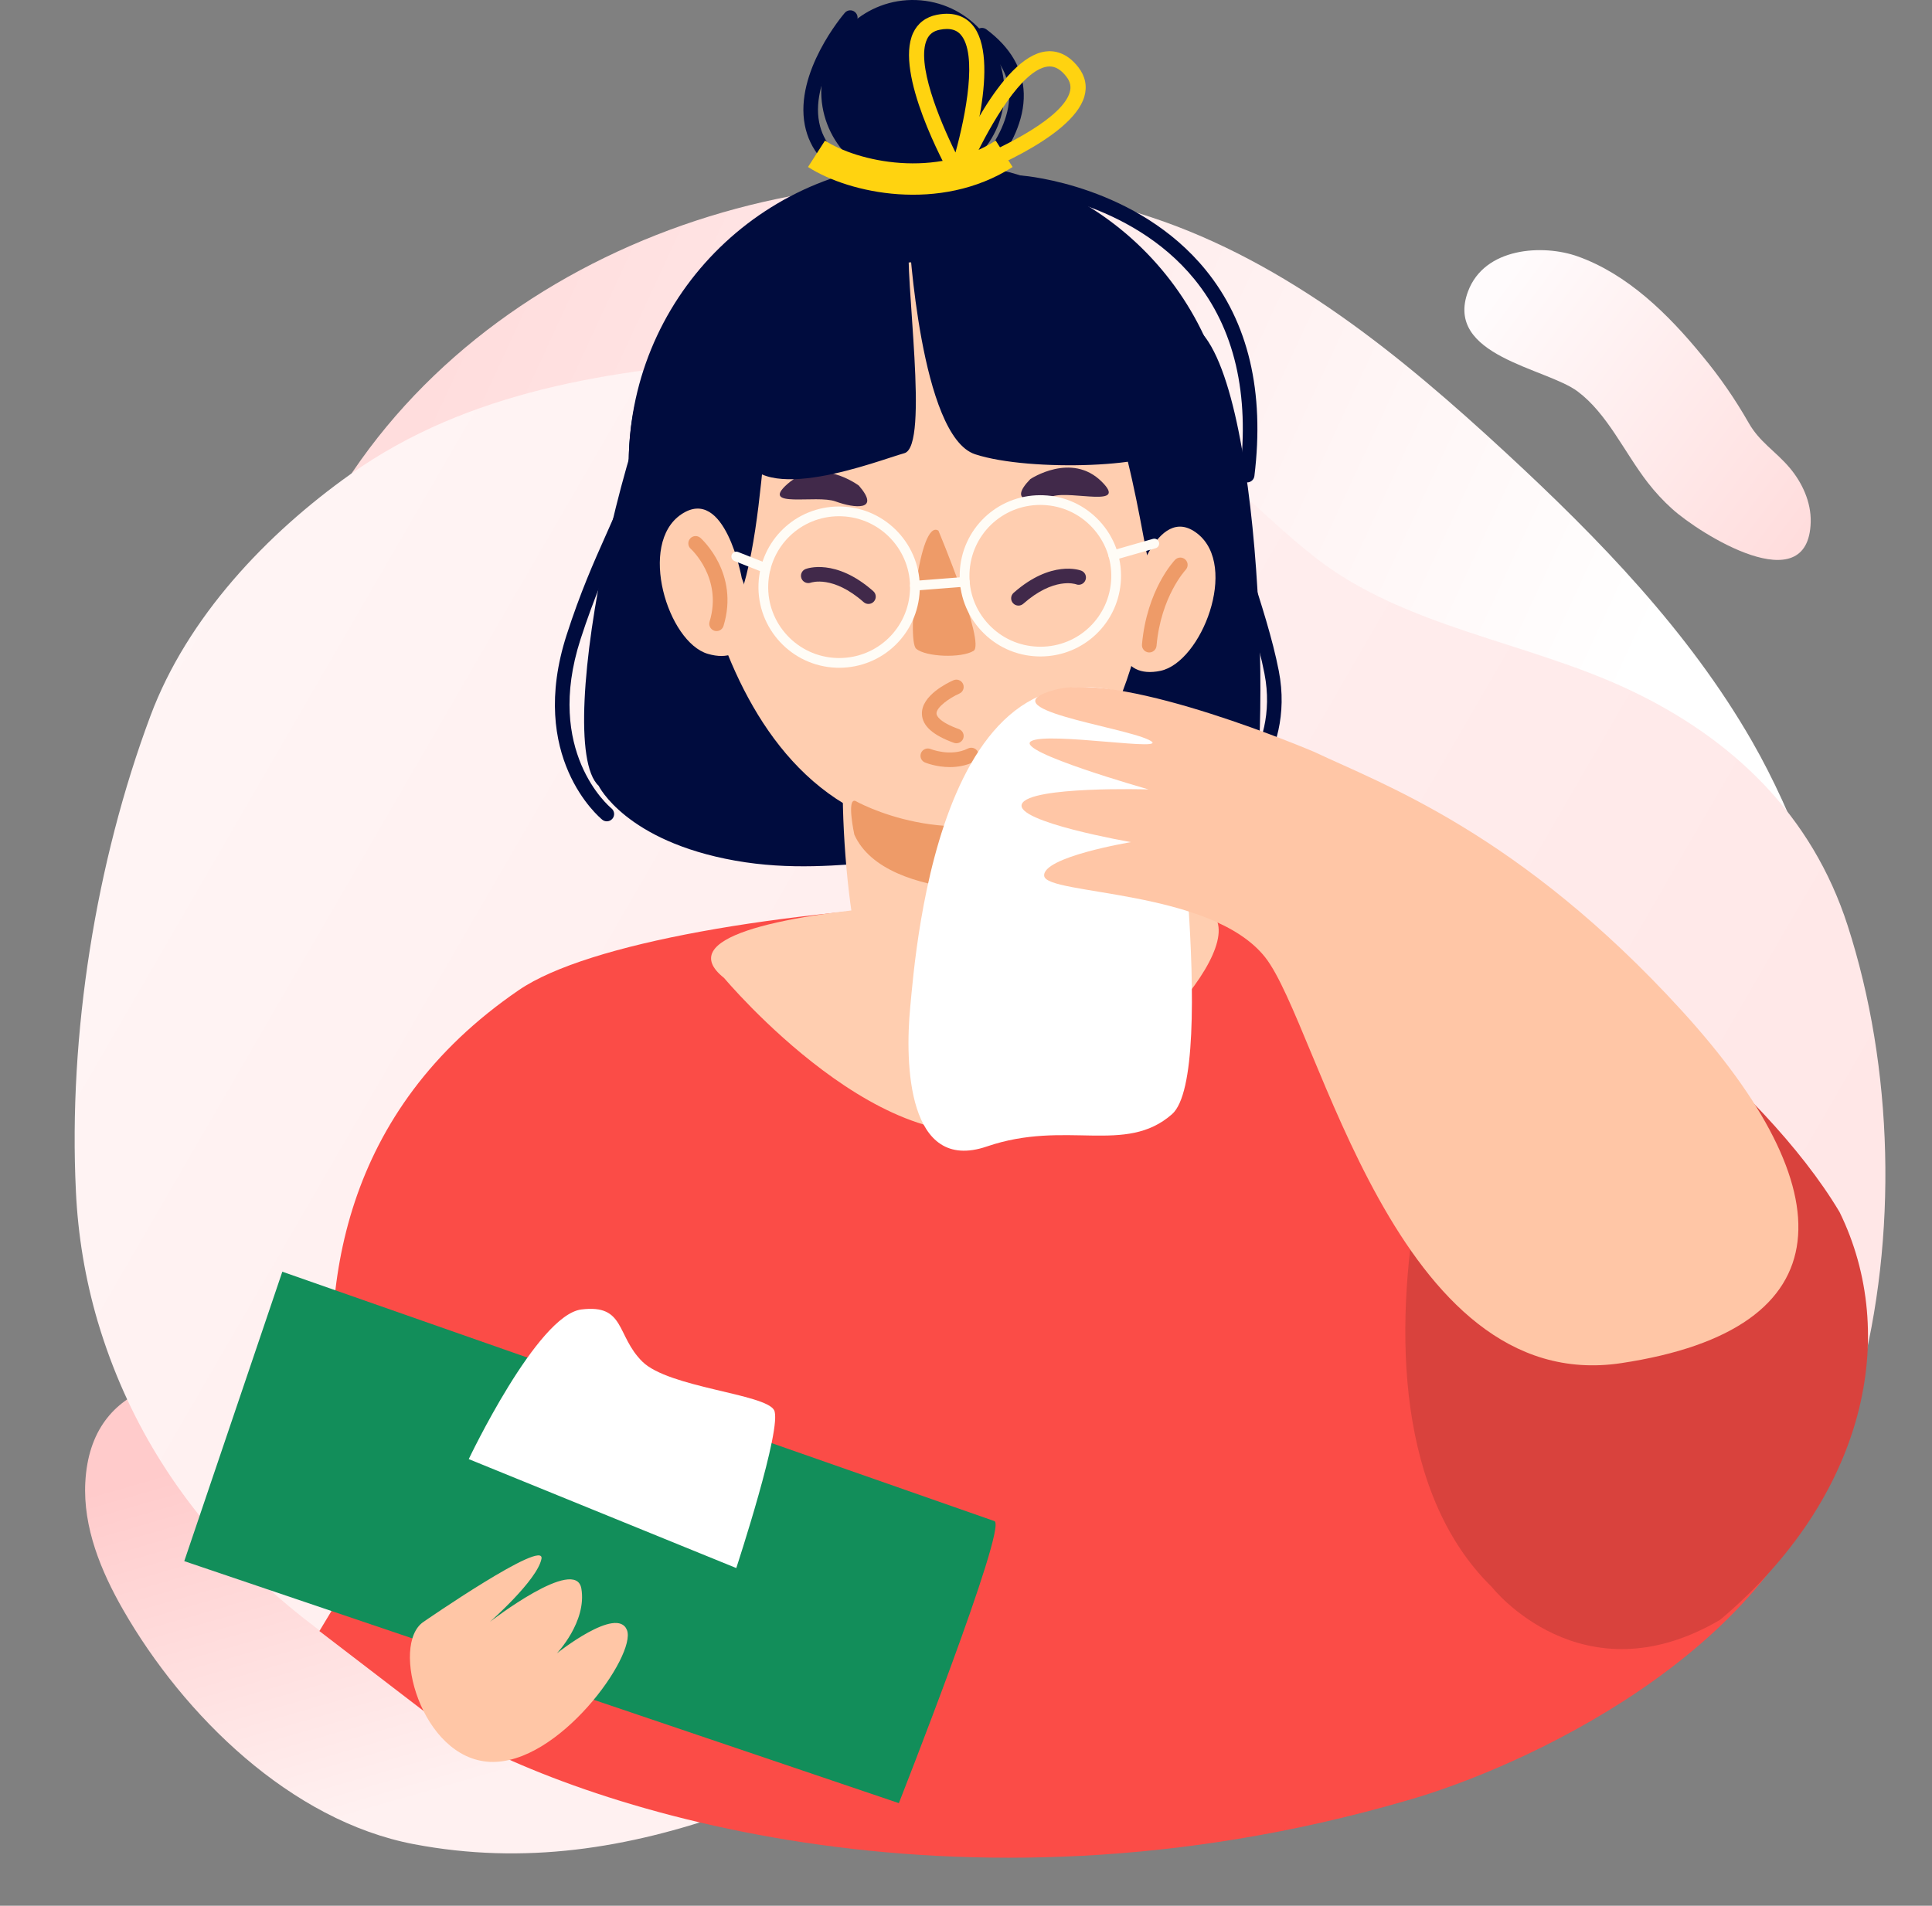
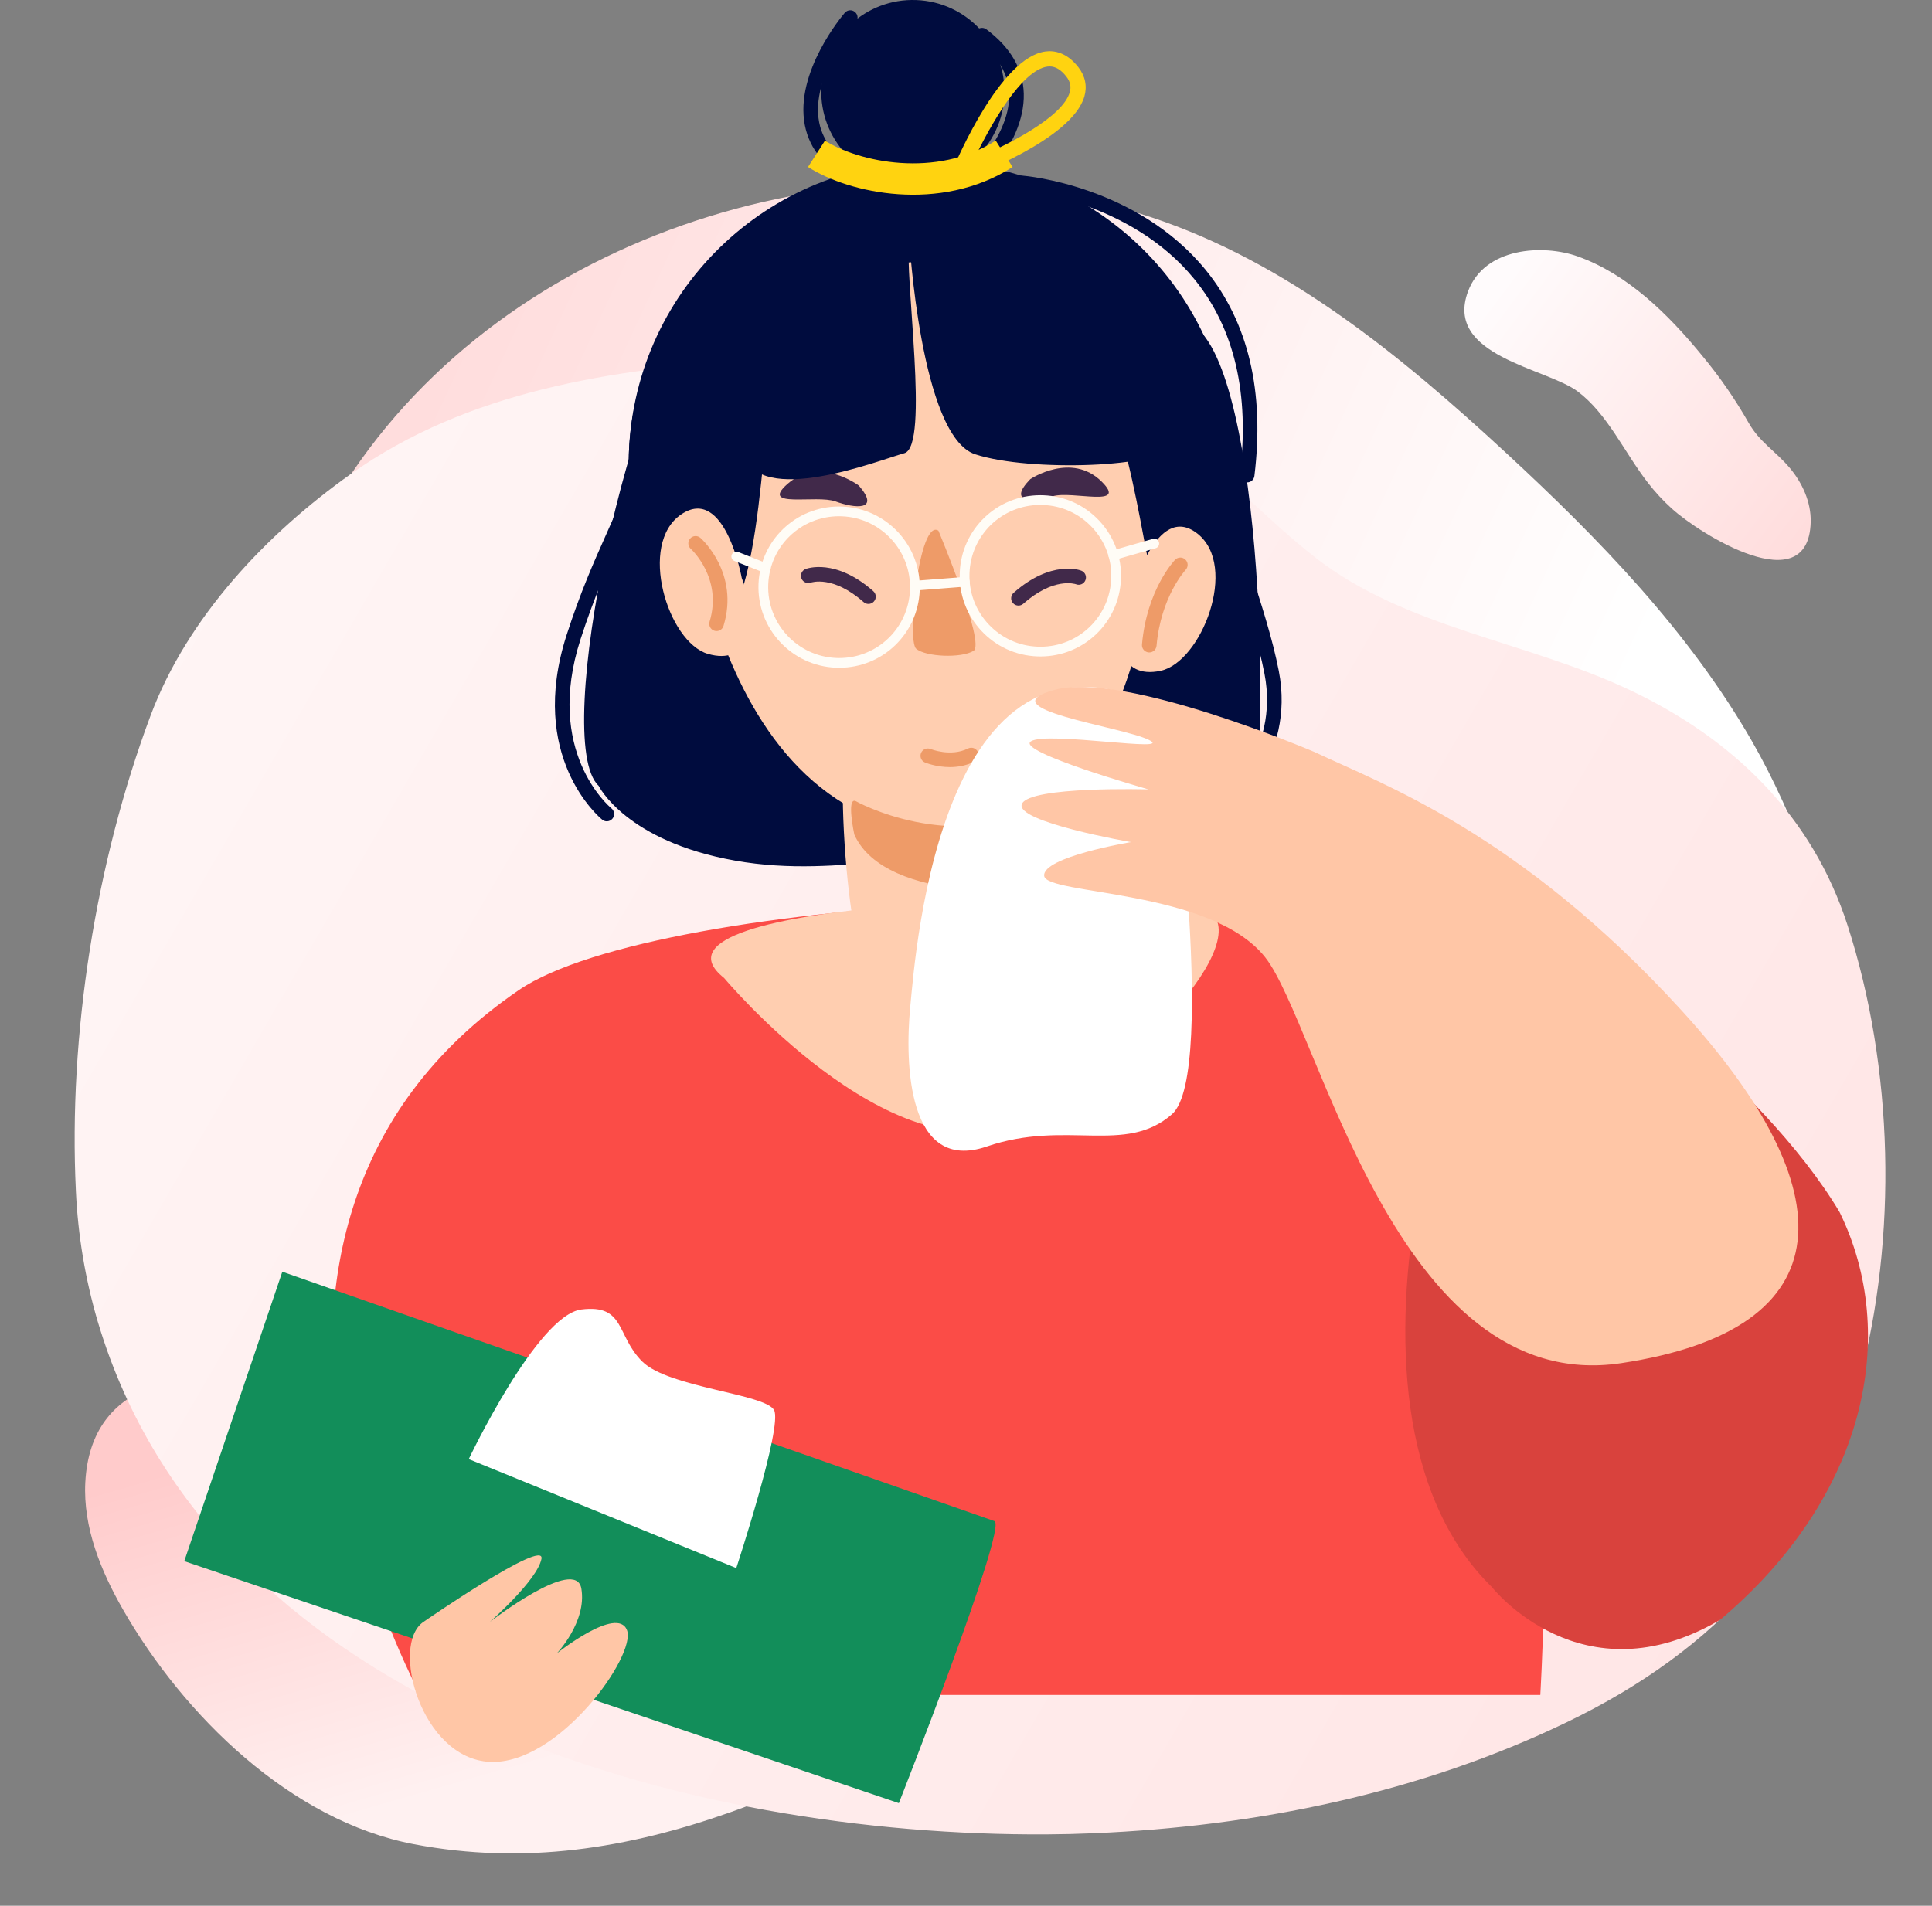
<svg xmlns="http://www.w3.org/2000/svg" width="300" height="296" viewBox="0 0 300 296" fill="none">
  <rect x="0" y="0" width="300" height="296" fill="#808080" stroke="none" />
  <path d="M113.504 281.442C97.556 287.093 81.453 289.704 64.277 286.44C45.133 282.801 28.527 266.418 19.145 250.08C15.659 244.011 12.883 237.23 13.246 230.242C14.09 214.099 29.34 212.295 42.286 214.906C49.583 216.375 56.283 219.717 62.908 223.027C73.906 228.527 86.807 231.232 96.667 238.855C99.975 241.42 102.46 244.502 106.305 246.369C112.285 249.274 119.112 250.646 125.254 253.29C130.499 255.559 136.361 259.292 136.369 265.003C136.37 270.861 130.258 274.594 124.888 276.926C121.087 278.588 117.303 280.103 113.504 281.442Z" fill="url(#paint0_linear)" />
  <path d="M54.802 73.22C80.928 34.719 134.95 19.26 178.739 33.735C199.855 40.719 217.551 55.262 233.873 70.358C248.26 83.663 262.217 98.014 272.043 115.119C278.751 126.795 283.553 140.79 286.944 153.856C292.013 173.42 287.409 198.627 262.12 196.78C256.186 196.347 251.053 194.214 245.504 192.347C241.015 190.834 236.616 191.741 231.955 191.002C220.225 189.145 208.924 184.826 198.238 179.767C176.46 169.448 156.561 155.429 134.164 146.387C115.81 138.986 96.209 135.165 76.419 135.13C68.07 135.117 59.291 135.701 51.823 131.968C33.415 122.758 41.693 97.924 48.568 83.954C50.389 80.233 52.472 76.646 54.802 73.22Z" fill="url(#paint1_linear)" />
  <path d="M259.64 79.031C263.941 82.927 280.84 93.561 281.166 81.081C281.242 77.972 279.832 74.954 277.913 72.677C275.717 70.063 273.228 68.692 271.514 65.648C269.416 61.971 267.027 58.516 264.38 55.327C258.968 48.689 252.65 42.556 244.983 39.823C239.606 37.908 230.502 38.39 227.947 45.282C224.226 55.314 240.138 57.152 244.99 60.808C249.595 64.269 252.203 70.215 255.852 74.941C257.005 76.431 258.273 77.8 259.64 79.031Z" fill="url(#paint2_linear)" />
  <path d="M180.105 66.829C189.216 72.192 196.05 80.221 204.356 86.687C218.185 97.451 237.14 99.653 252.998 107.138C269.168 114.776 281.379 126.645 286.9 143.751C294.031 165.832 294.709 192.091 288.65 214.791C281.977 239.779 266.306 256.377 243.393 267.446C220.494 278.509 195.126 283.671 169.826 284.737C167.384 284.841 164.947 284.898 162.5 284.913C107.536 285.233 34.375 265.886 15.662 206.841C15.491 206.301 15.326 205.762 15.162 205.215C13.233 198.637 12.1 191.851 11.785 185.003C10.608 160.727 14.857 133.932 23.368 111.174C29.092 95.853 41.419 82.898 54.408 73.667C72.657 60.699 94.925 57.389 117.087 55.834C133.498 54.682 151.955 54.261 167.474 60.539C171.836 62.317 176.058 64.419 180.105 66.829Z" fill="url(#paint3_linear)" />
-   <path d="M218.385 279.675C147.934 300.16 89.225 280.407 68.677 267.97L49.596 253.338L56.201 242.364L97.298 238.706L165.547 235.048L220.587 246.022L277.829 227H283.699C274.893 256.849 236.487 274.554 218.385 279.675Z" fill="#FB4C47" />
  <path d="M65.277 263.254H239.177C239.177 263.254 245.266 163.267 223.111 148.636C200.959 134.008 102.147 139.021 80.57 153.776C25.853 191.187 65.277 263.254 65.277 263.254Z" fill="#FB4C47" />
  <path d="M94.227 127.569C93.977 127.569 93.723 127.487 93.514 127.312C93.034 126.922 81.884 117.537 87.985 98.621C90.115 92.007 92.203 87.326 94.046 83.189C97.367 75.747 99.766 70.365 100.219 58.865C100.243 58.239 100.775 57.771 101.398 57.774C102.023 57.801 102.51 58.327 102.486 58.953C102.014 70.888 99.412 76.726 96.116 84.114C94.297 88.196 92.236 92.823 90.136 99.316C84.534 116.703 94.523 125.206 94.95 125.559C95.43 125.958 95.502 126.671 95.104 127.152C94.88 127.427 94.554 127.569 94.227 127.569Z" fill="#000C3E" />
  <path d="M155.958 14.756C155.665 22.606 149.063 28.728 141.212 28.435C133.365 28.142 127.24 21.54 127.533 13.692C127.829 5.842 134.429 -0.283 142.279 0.01C150.126 0.306 156.251 6.906 155.958 14.756Z" fill="#000C3E" />
  <path d="M92.955 122.045C92.955 122.045 97.128 130.651 114.164 133.675C131.204 136.703 144.574 130.539 157.728 135.31C170.881 140.078 189.884 133.863 193.652 128.336C197.417 122.81 196.629 61.606 186.258 51.341C175.885 41.08 121.543 32.513 109.768 44.521C97.992 56.532 85.486 115.153 92.955 122.045Z" fill="#000C3E" />
  <path d="M191.327 73.758C190.357 99.624 168.605 119.808 142.739 118.838C116.874 117.868 96.689 96.115 97.659 70.247C98.629 44.381 120.382 24.2 146.247 25.17C172.113 26.137 192.297 47.893 191.327 73.758Z" fill="#000C3E" />
  <path d="M163.718 112.944C163.718 112.944 166.761 149.443 163.718 153.498C160.675 157.553 141.412 154.513 136.344 153.498C131.274 152.485 129.247 112.944 132.286 112.944C135.329 112.944 163.135 104.807 163.718 112.944Z" fill="#FFCEB0" />
  <path d="M106.227 70.245C106.227 70.245 108.155 127.134 146.615 129.591C185.078 132.044 185.038 51.892 171.121 44.268C157.2 36.644 99.117 38.074 106.227 70.245Z" fill="#FFCEB0" />
  <path d="M145.718 82.422C145.718 82.422 153.064 99.933 151.172 101.093C149.284 102.253 143.751 102.045 142.262 100.758C140.772 99.47 142.715 80.464 145.718 82.422Z" fill="#EE9B68" />
  <path d="M136.511 39.907C136.511 39.907 122.72 46.576 120.097 59.095C117.471 71.616 118.831 103.673 104.218 102.202C104.218 102.202 75.927 38.759 136.511 39.907Z" fill="#000C3E" />
  <path d="M143.78 40.179C142.529 41.076 158 41.037 166.845 51.761C175.692 62.482 177.792 89.281 179.158 89.776C180.527 90.275 185.99 56.571 176.29 46.446C166.594 36.32 150.899 35.081 143.78 40.179Z" fill="#000C3E" />
  <path d="M132.822 124.402C132.822 124.402 147.788 132.911 163.322 124.958C163.322 124.958 164.531 134.51 163.322 136.712C162.114 138.915 137.505 140.49 132.661 129.633C132.661 129.633 131.423 123.931 132.822 124.402Z" fill="#EE9B68" />
  <path d="M175.84 92.062C175.84 92.062 179.524 77.821 185.945 82.888C192.369 87.959 186.558 102.84 180.21 104.191C173.861 105.542 172.332 99.405 175.84 92.062Z" fill="#FFCEB0" />
  <path d="M115.181 89.789C115.181 89.789 112.573 75.312 105.789 79.887C99.006 84.459 103.686 99.737 109.917 101.559C116.148 103.378 118.127 97.374 115.181 89.789Z" fill="#FFCEB0" />
  <path d="M159.983 74.418C159.983 74.418 166.368 70.134 171.079 74.817C175.221 78.936 166.468 76.171 163.452 77.081C160.433 77.99 156.339 78.168 159.983 74.418Z" fill="#41294A" />
  <path d="M133.369 75.431C133.369 75.431 127.25 70.775 122.271 75.174C117.892 79.039 126.791 76.797 129.749 77.885C132.707 78.972 136.787 79.389 133.369 75.431Z" fill="#41294A" />
  <path d="M130.287 80.181C124.346 80.181 119.518 84.837 119.291 90.784C119.065 96.852 123.818 101.973 129.885 102.197L130.308 102.206C136.249 102.206 141.077 97.55 141.304 91.606C141.531 85.535 136.775 80.414 130.71 80.19L130.287 80.181ZM130.308 103.717L129.828 103.708C122.926 103.451 117.524 97.625 117.78 90.724C118.037 83.967 123.531 78.67 130.287 78.67L130.768 78.679C137.666 78.936 143.069 84.762 142.815 91.666C142.558 98.423 137.065 103.717 130.308 103.717Z" fill="#FFFCF6" />
  <path d="M161.536 78.425C155.592 78.425 150.763 83.082 150.54 89.028C150.428 91.966 151.47 94.773 153.471 96.927C155.471 99.085 158.194 100.333 161.134 100.441L161.557 100.45C167.497 100.45 172.326 95.794 172.553 89.847C172.661 86.91 171.619 84.103 169.619 81.946C167.618 79.791 164.899 78.543 161.959 78.434L161.536 78.425ZM161.557 101.961L161.076 101.952C157.734 101.828 154.64 100.408 152.365 97.957C150.09 95.504 148.902 92.313 149.029 88.968C149.283 82.212 154.776 76.915 161.536 76.915L162.016 76.924C165.358 77.047 168.452 78.468 170.728 80.918C173.003 83.372 174.187 86.563 174.064 89.908C173.807 96.664 168.313 101.961 161.557 101.961Z" fill="#FFFCF6" />
  <path d="M118.906 88.998C118.816 88.998 118.719 88.98 118.628 88.944L114.05 87.137C113.661 86.983 113.47 86.545 113.624 86.158C113.778 85.768 114.211 85.581 114.603 85.732L119.184 87.542C119.574 87.693 119.761 88.134 119.607 88.521C119.489 88.817 119.208 88.998 118.906 88.998Z" fill="#FFFCF6" />
  <path d="M172.872 87C172.546 87 172.241 86.785 172.147 86.45C172.032 86.051 172.265 85.634 172.667 85.519L179.031 83.697C179.439 83.585 179.852 83.815 179.964 84.217C180.079 84.619 179.846 85.036 179.445 85.151L173.078 86.97C173.011 86.991 172.939 87 172.872 87Z" fill="#FFFCF6" />
  <path d="M141.175 36.92C141.175 36.92 142.91 67.756 151.41 70.554C159.91 73.355 180.808 72.587 181.817 69.215C182.826 65.84 165.612 38.699 153.259 34.348C131.597 26.715 112.899 61.936 115.37 70.421C117.842 78.909 136.456 71.481 140.426 70.391C144.4 69.3 140.381 43.014 141.175 36.92Z" fill="#000C3E" />
  <path d="M142.063 91.727C141.671 91.727 141.341 91.425 141.311 91.032C141.278 90.615 141.589 90.253 142.003 90.22L149.757 89.615C150.222 89.543 150.536 89.896 150.566 90.307C150.6 90.724 150.291 91.087 149.874 91.12L142.124 91.724C142.103 91.727 142.082 91.727 142.063 91.727Z" fill="#FFFCF6" />
  <path d="M132.864 28.455C132.686 28.455 132.51 28.413 132.344 28.328C128.186 26.183 125.706 23.192 124.974 19.439C123.37 11.202 130.851 2.372 131.172 2.001C131.58 1.52 132.293 1.466 132.77 1.88C133.245 2.288 133.299 3.001 132.891 3.475C132.819 3.56 125.802 11.854 127.201 19.01C127.794 22.047 129.875 24.503 133.384 26.316C133.94 26.603 134.157 27.286 133.87 27.842C133.671 28.232 133.275 28.455 132.864 28.455Z" fill="#000C3E" />
  <path d="M149.265 30.987C148.944 30.987 148.621 30.848 148.398 30.579C147.996 30.102 148.059 29.389 148.54 28.987C148.621 28.915 156.91 21.883 156.704 14.595C156.619 11.504 154.97 8.739 151.806 6.376C151.304 6.001 151.202 5.291 151.576 4.79C151.954 4.285 152.658 4.188 153.163 4.56C156.91 7.361 158.868 10.718 158.97 14.54C159.2 22.929 150.368 30.41 149.99 30.724C149.778 30.903 149.522 30.987 149.265 30.987Z" fill="#000C3E" />
  <path d="M189.88 126.613C189.542 126.613 189.206 126.462 188.983 126.175C188.599 125.679 188.686 124.969 189.182 124.585C189.572 124.28 198.746 116.961 196.346 104.633C195.407 99.804 193.684 94.459 191.856 88.799C188.674 78.94 185.384 68.742 185.326 58.897C185.323 58.272 185.828 57.761 186.453 57.758H186.459C187.082 57.758 187.59 58.263 187.593 58.885C187.647 68.379 190.883 78.408 194.011 88.105C195.86 93.831 197.606 99.236 198.57 104.201C201.241 117.925 191.007 126.039 190.572 126.377C190.363 126.537 190.122 126.613 189.88 126.613Z" fill="#000C3E" />
  <path d="M193.658 74.928C193.612 74.928 193.567 74.925 193.519 74.919C192.899 74.844 192.458 74.279 192.534 73.656C194.063 61.207 191.691 51.021 185.478 43.382C175.47 31.075 158.7 29.543 158.531 29.534C157.908 29.48 157.446 28.933 157.494 28.307C157.549 27.688 158.096 27.219 158.718 27.274C159.443 27.331 176.594 28.881 187.222 41.935C193.845 50.069 196.389 60.838 194.782 73.934C194.712 74.505 194.223 74.928 193.658 74.928Z" fill="#000C3E" />
  <path d="M147.497 119.144C145.373 119.144 143.732 118.47 143.626 118.428C143.049 118.186 142.78 117.524 143.022 116.947C143.261 116.37 143.935 116.11 144.5 116.334C144.53 116.346 147.621 117.6 150.316 116.255C150.869 115.98 151.558 116.201 151.836 116.766C152.111 117.325 151.885 118.005 151.326 118.286C150.023 118.935 148.685 119.144 147.497 119.144Z" fill="#EE9B68" />
  <path d="M111.265 98.019C111.156 98.019 111.045 98.004 110.936 97.968C110.335 97.786 109.999 97.155 110.183 96.556C112.244 89.785 107.31 85.289 107.261 85.243C106.796 84.829 106.754 84.11 107.171 83.642C107.585 83.174 108.298 83.131 108.772 83.551C109.02 83.772 114.831 89.075 112.347 97.215C112.202 97.705 111.752 98.019 111.265 98.019Z" fill="#EE9B68" />
  <path d="M178.456 101.339C178.423 101.339 178.393 101.339 178.357 101.336C177.734 101.278 177.272 100.731 177.326 100.106C178.073 91.612 182.288 87.134 182.466 86.947C182.901 86.499 183.611 86.487 184.065 86.916C184.518 87.345 184.533 88.061 184.104 88.515C184.065 88.557 180.257 92.651 179.586 100.305C179.532 100.895 179.037 101.339 178.456 101.339Z" fill="#EE9B68" />
  <path d="M112.432 151.895C112.432 151.895 138.162 182.656 158.005 174.425C177.845 166.194 196.435 143.882 186.46 140.921C176.486 137.962 96.835 139.519 112.432 151.895Z" fill="#FFCEB0" />
  <path d="M181.478 110.45C181.478 110.45 189.24 166.708 181.982 173.065C174.727 179.423 165.55 173.857 153.234 178.072C140.918 182.284 140.495 165.182 141.341 156.407C142.187 147.632 146.203 91.897 181.478 110.45Z" fill="white" />
  <path d="M43.839 197.522L28.613 242.478L139.574 280.062C139.574 280.062 156.547 236.979 154.411 236.256C152.277 235.531 43.839 197.522 43.839 197.522Z" fill="#128E5A" />
  <path d="M65.768 251.902C65.768 251.902 84.741 238.794 84.077 242.127C83.415 245.463 76.075 251.902 76.075 251.902C76.075 251.902 89.404 241.586 90.274 246.744C91.144 251.902 86.467 256.797 86.467 256.797C86.467 256.797 95.843 249.325 97.357 253.189C98.871 257.054 86.772 274.148 76.075 273.652C65.382 273.156 60.538 255.395 65.768 251.902Z" fill="#FFC6A6" />
  <path d="M72.787 226.629L114.329 243.551C114.329 243.551 121.56 221.565 120.2 219.024C118.837 216.48 103.862 215.534 99.756 211.497C95.652 207.463 97.133 202.532 90.274 203.387C83.414 204.242 72.787 226.629 72.787 226.629Z" fill="white" />
-   <path d="M148.505 115.441C148.378 115.441 148.245 115.42 148.118 115.374C144.84 114.187 143.214 112.724 143.154 110.905C143.057 108.002 147.215 106.025 148.049 105.657C148.626 105.409 149.291 105.663 149.542 106.237C149.796 106.811 149.536 107.479 148.962 107.73C147.454 108.397 145.387 109.845 145.42 110.83C145.429 111.102 145.707 112.09 148.892 113.241C149.478 113.456 149.783 114.105 149.572 114.695C149.403 115.154 148.968 115.441 148.505 115.441Z" fill="#EE9B68" />
  <path d="M134.855 93.805C134.586 93.805 134.32 93.711 134.105 93.521C129.361 89.333 126.034 90.454 125.898 90.499C125.327 90.705 124.663 90.415 124.448 89.835C124.227 89.251 124.512 88.608 125.092 88.381C125.276 88.309 129.745 86.647 135.604 91.823C136.072 92.237 136.118 92.953 135.704 93.421C135.48 93.675 135.169 93.805 134.855 93.805Z" fill="#41294A" />
  <path d="M158.143 94.062C157.828 94.062 157.517 93.932 157.294 93.678C156.88 93.21 156.925 92.494 157.393 92.08C163.24 86.913 167.718 88.563 167.903 88.638C168.489 88.865 168.779 89.523 168.549 90.104C168.326 90.687 167.67 90.98 167.096 90.753C166.93 90.696 163.609 89.611 158.892 93.778C158.678 93.968 158.412 94.062 158.143 94.062Z" fill="#41294A" />
  <path d="M231.668 246.514C231.668 246.514 245.595 264.237 267.115 251.578C289.866 232.368 294.966 207.27 285.648 188.261C273.654 168.098 244.026 145.834 236.443 145.871C228.857 145.912 202.417 217.885 231.668 246.514Z" fill="#D9423D" />
  <path d="M204.138 116.811C204.138 116.811 174.707 104.213 163.829 107.132C152.951 110.051 174.067 112.822 178.369 114.907C182.672 116.989 162.602 113.544 160.091 115.137C157.583 116.726 178.339 122.609 178.339 122.609C178.339 122.609 159.94 122.071 158.686 124.857C157.432 127.643 175.623 130.798 175.623 130.798C175.623 130.798 161.762 133.1 162.143 136.062C162.521 139.02 188.096 138.098 196.454 148.686C204.809 159.277 216.66 217.015 251.751 211.721C286.838 206.427 286.506 184.798 261.199 157.035C235.893 129.275 214.345 121.685 204.138 116.811Z" fill="#FFC6A6" />
-   <path d="M147.037 4.501C146.697 4.501 146.327 4.541 145.926 4.62C144.948 4.816 144.315 5.291 143.935 6.115C142.24 9.784 145.814 18.521 148.367 23.683C149.945 17.957 151.836 8.385 149.164 5.368C148.65 4.788 147.949 4.501 147.037 4.501ZM148.665 27.992C148.24 27.992 147.843 27.763 147.633 27.384C146.729 25.765 138.897 11.386 141.787 5.124C142.483 3.618 143.754 2.641 145.463 2.3C148.374 1.72 150.047 2.796 150.935 3.799C155.577 9.04 150.396 25.338 149.79 27.18C149.642 27.625 149.247 27.942 148.779 27.987C148.741 27.99 148.703 27.992 148.665 27.992Z" fill="#FFD310" />
  <path d="M162.982 10.32C162.87 10.32 162.757 10.327 162.643 10.344C158.646 10.876 153.816 19.353 151.263 24.717C156.571 22.481 164.99 18.212 166.109 14.331C166.36 13.457 166.191 12.684 165.58 11.896C164.758 10.838 163.906 10.32 162.982 10.32ZM148.993 28.067C148.675 28.067 148.363 27.939 148.138 27.702C147.813 27.361 147.72 26.862 147.9 26.429C148.647 24.641 155.389 8.924 162.33 7.998C163.66 7.821 165.627 8.1 167.447 10.444C168.518 11.82 168.841 13.391 168.382 14.984C166.472 21.611 151.139 27.361 149.397 27.996C149.265 28.044 149.129 28.067 148.993 28.067Z" fill="#FFD310" />
  <path d="M126.786 23.889C132.532 27.583 145.665 30.456 155.926 23.889" stroke="#FFD310" stroke-width="4.87" />
  <defs>
    <linearGradient id="paint0_linear" x1="11.831" y1="232.47" x2="28.377" y2="289.924" gradientUnits="userSpaceOnUse">
      <stop stop-color="#FFCBCB" />
      <stop offset="1" stop-color="#FFF1F1" />
    </linearGradient>
    <linearGradient id="paint1_linear" x1="257.718" y1="97.029" x2="86.51" y2="17.619" gradientUnits="userSpaceOnUse">
      <stop stop-color="white" />
      <stop offset="1" stop-color="#FFDDDD" />
    </linearGradient>
    <linearGradient id="paint2_linear" x1="281.604" y1="80.862" x2="233.012" y2="44.417" gradientUnits="userSpaceOnUse">
      <stop stop-color="#FFDDDD" />
      <stop offset="1" stop-color="#FFFBFC" />
    </linearGradient>
    <linearGradient id="paint3_linear" x1="267.263" y1="259.825" x2="11.837" y2="111.909" gradientUnits="userSpaceOnUse">
      <stop stop-color="#FFE6E6" />
      <stop offset="1" stop-color="#FFF5F5" />
    </linearGradient>
  </defs>
</svg>